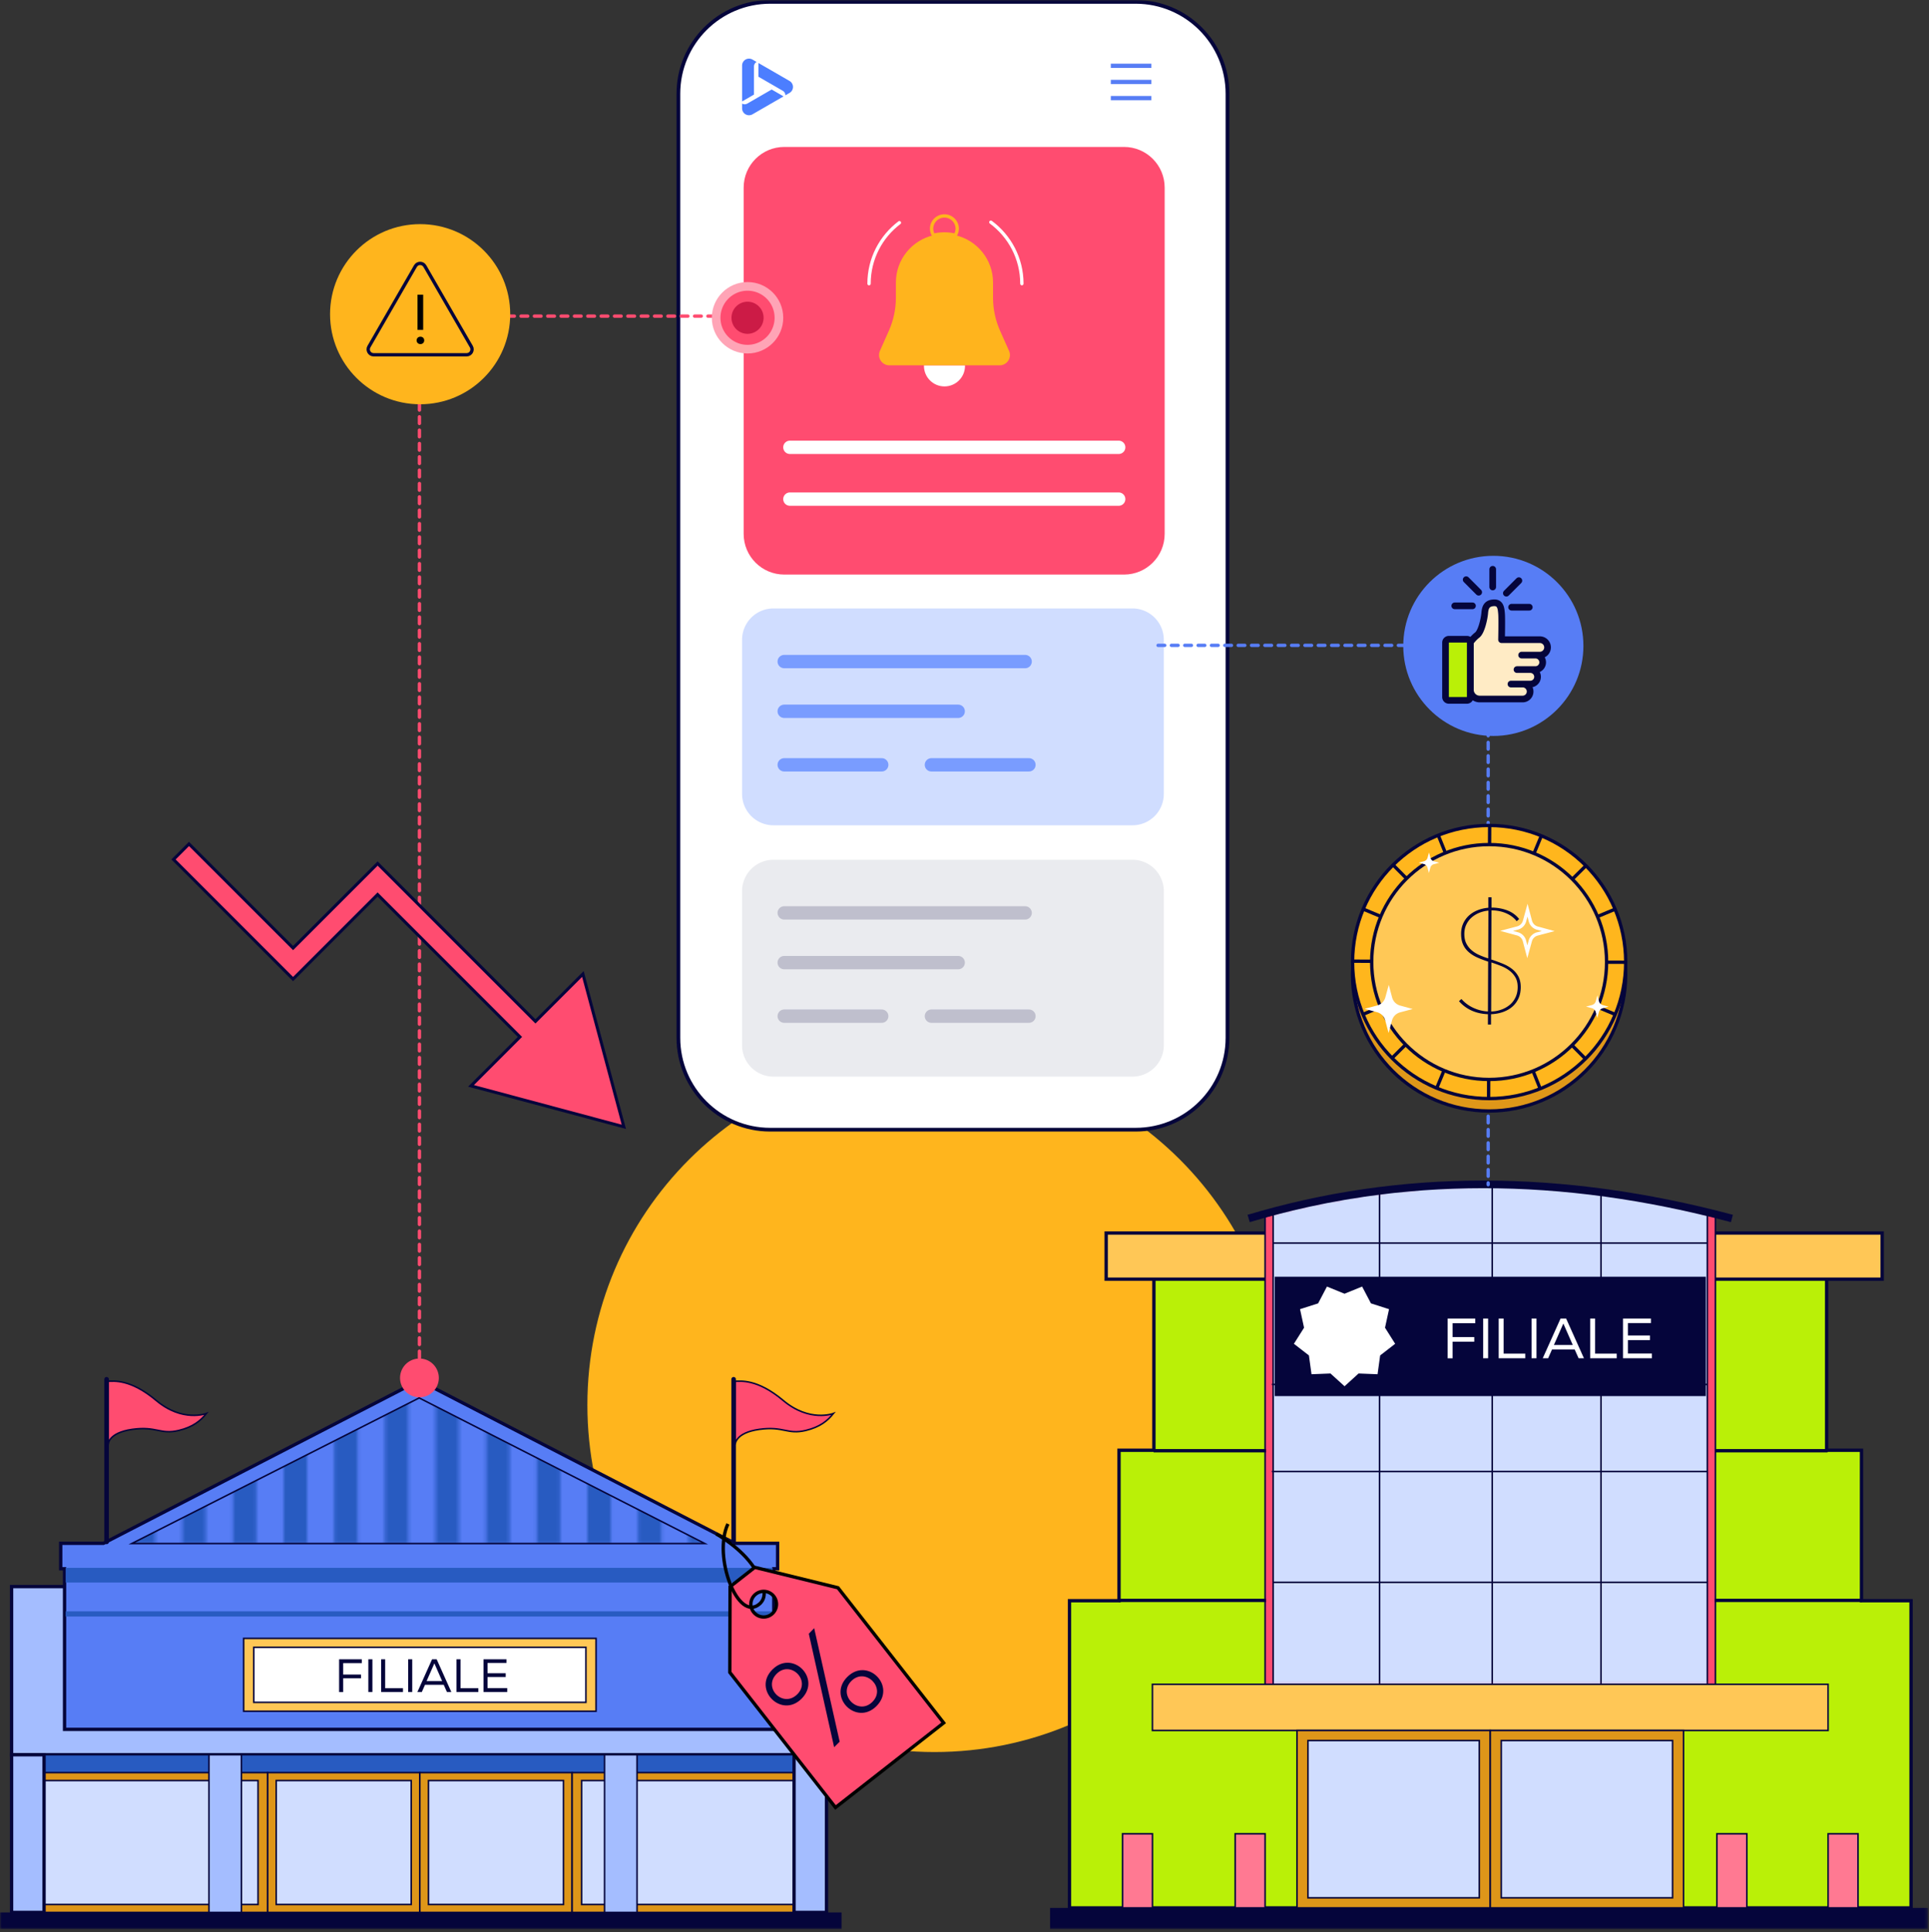
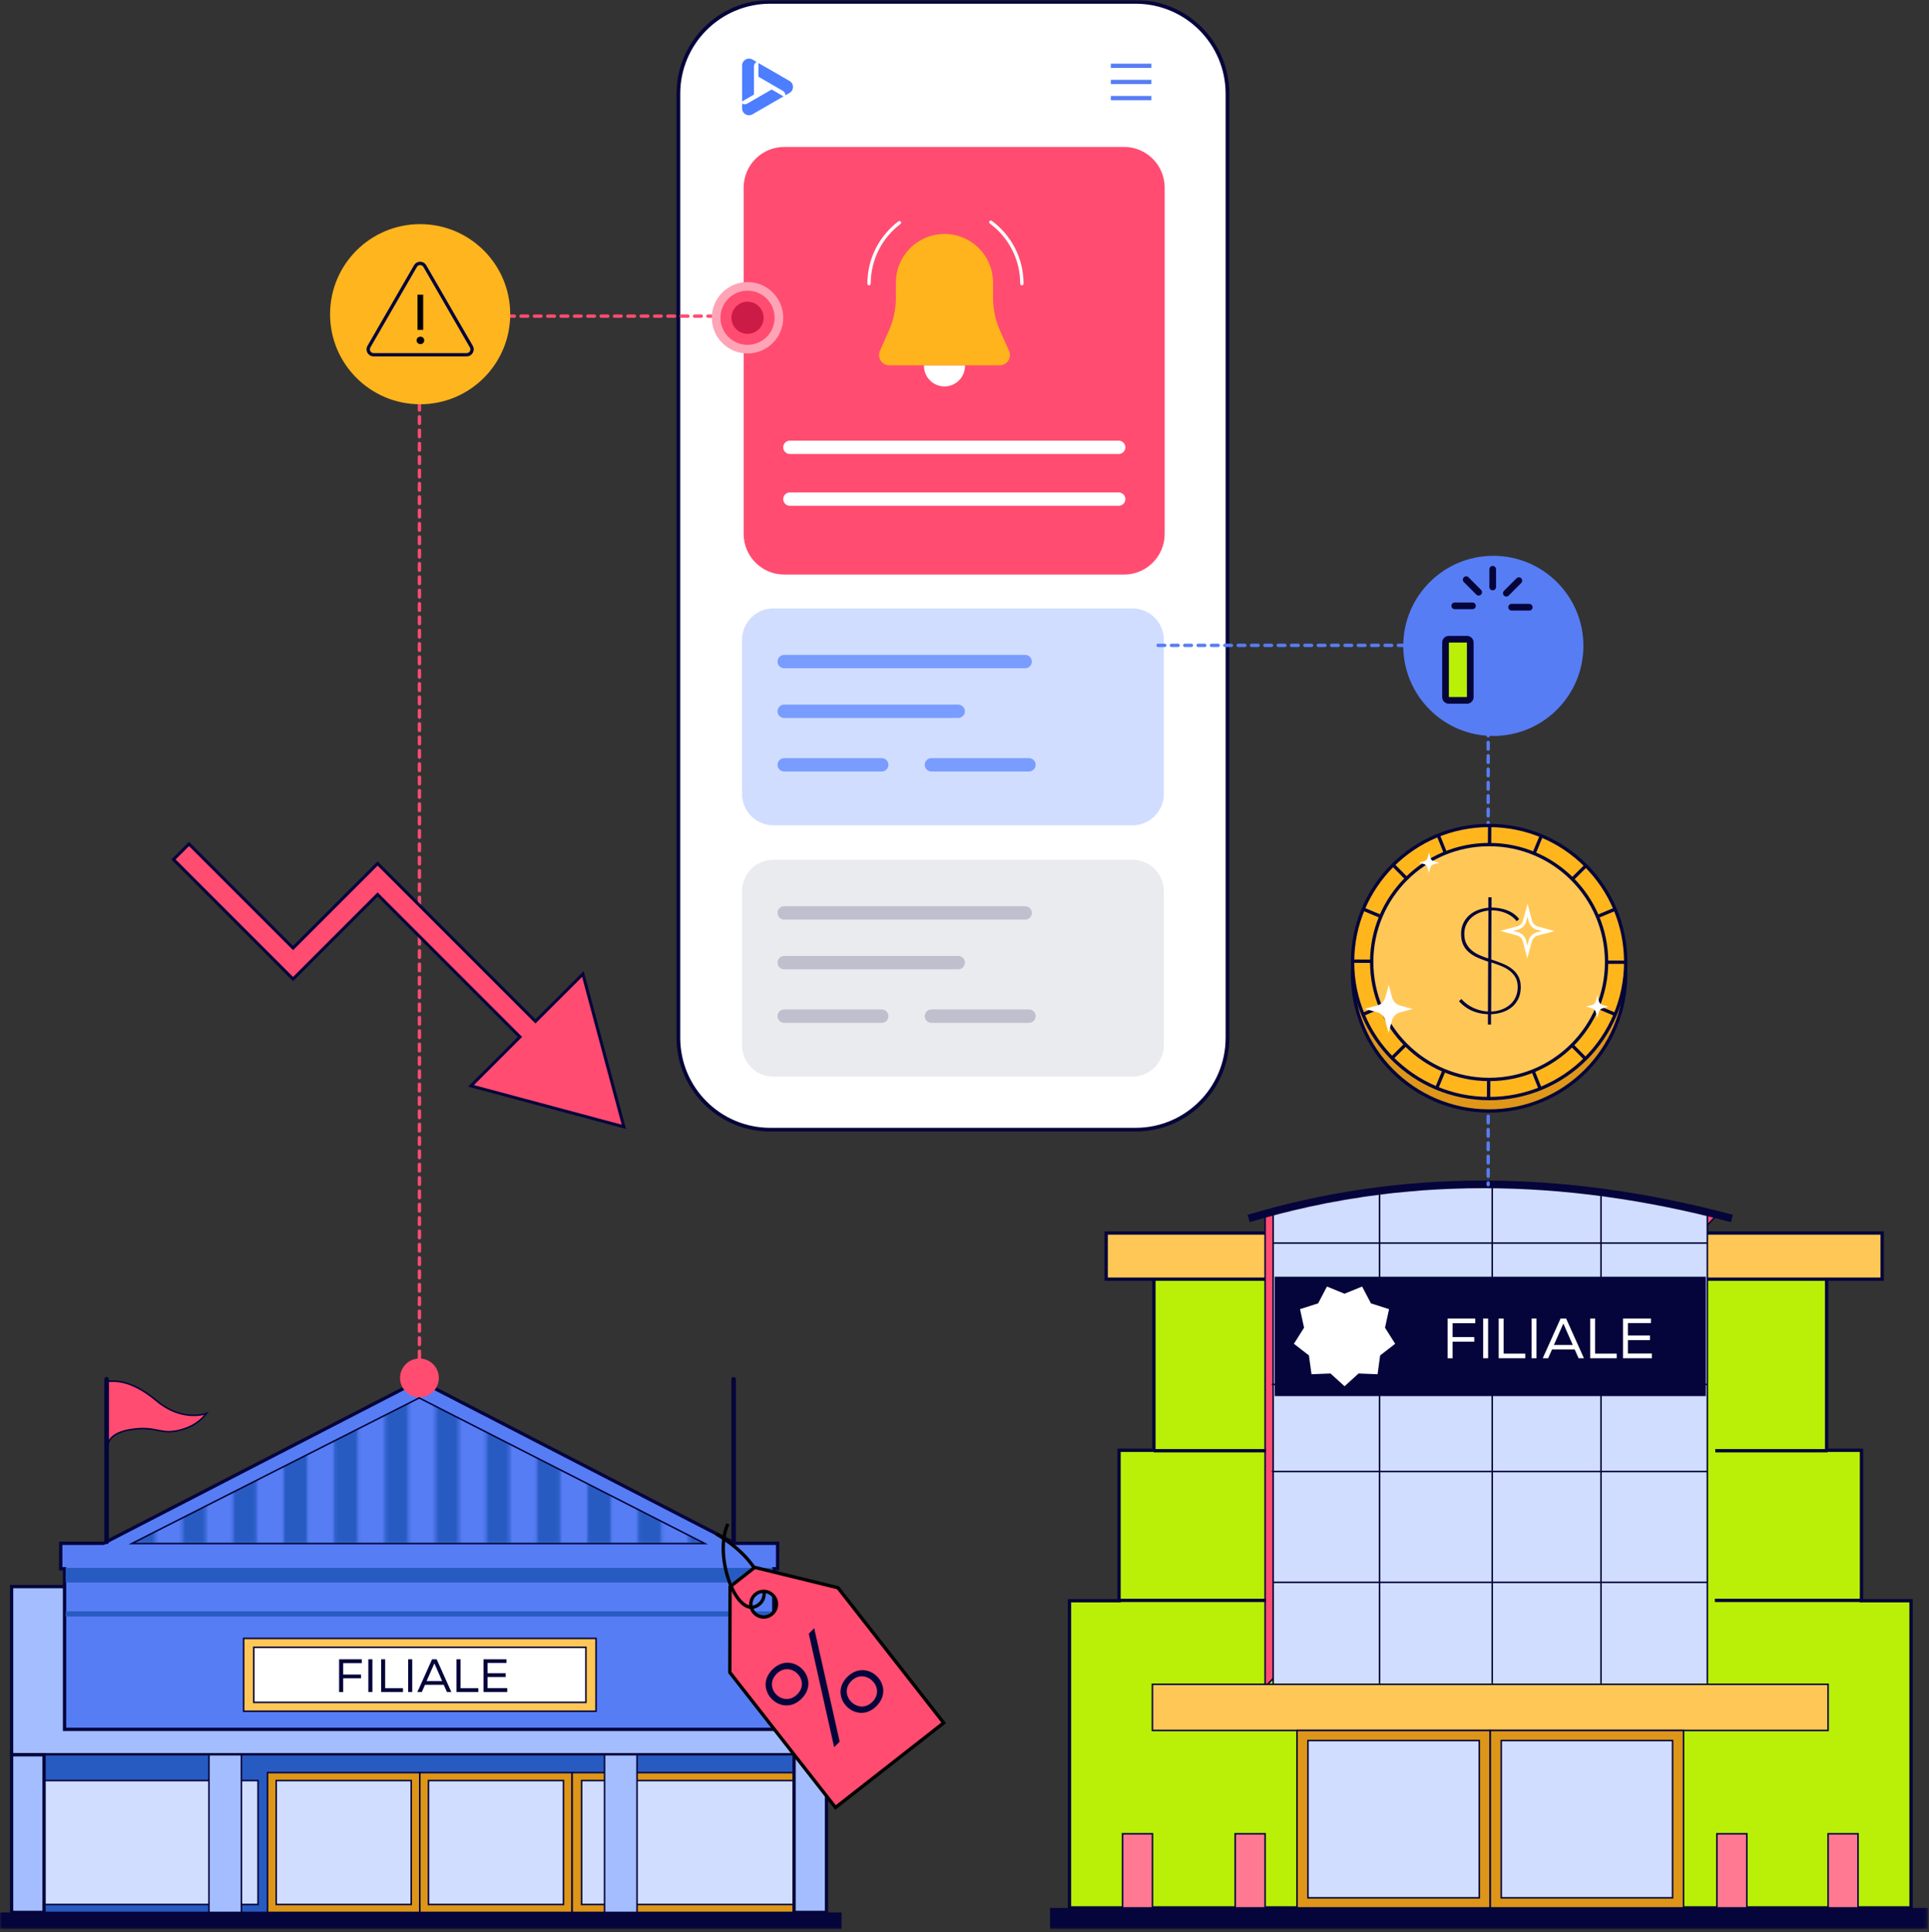
<svg xmlns="http://www.w3.org/2000/svg" width="578" height="579" fill="none" aria-hidden="true" viewBox="0 0 578 579">
  <rect x="0" y="0" width="578" height="579" fill="#333333" stroke="none" />
  <g clip-path="url(#2-3_svg__a)">
    <mask id="2-3_svg__b" width="578" height="579" x="0" y="0" maskUnits="userSpaceOnUse" style="mask-type:luminance">
      <path fill="#fff" d="M577.7 0H0v578.09h577.7z" />
    </mask>
    <g mask="url(#2-3_svg__b)">
-       <path fill="#FFB51D" d="M280 525c57.438 0 104-46.562 104-104s-46.562-104-104-104-104 46.562-104 104 46.562 104 104 104" />
      <path fill="#A4BDFF" stroke="#05053B" stroke-miterlimit="10" d="M247.729 475.42H3.469v50.39h244.26z" />
      <path fill="#285BC1" stroke="#05053B" stroke-miterlimit="10" stroke-width=".46" d="M247.729 525.81H3.469v47.25h244.26z" />
      <path fill="#DE9619" stroke="#05053B" stroke-miterlimit="10" stroke-width=".46" d="M125.79 531.16H80.16v41.9h45.63z" />
      <path fill="#D0DDFF" stroke="#05053B" stroke-miterlimit="10" stroke-width=".46" d="M123.212 533.54h-40.45v37.14h40.45z" />
      <path fill="#DE9619" stroke="#05053B" stroke-miterlimit="10" stroke-width=".46" d="M171.431 531.16h-45.63v41.9h45.63z" />
      <path fill="#D0DDFF" stroke="#05053B" stroke-miterlimit="10" stroke-width=".46" d="M168.841 533.54h-40.45v37.14h40.45z" />
      <path fill="#DE9619" stroke="#05053B" stroke-miterlimit="10" stroke-width=".46" d="M247.35 531.16h-75.92v41.9h75.92z" />
      <path fill="#D0DDFF" stroke="#05053B" stroke-miterlimit="10" stroke-width=".46" d="M244.53 533.54h-70.26v37.14h70.26z" />
-       <path fill="#DE9619" stroke="#05053B" stroke-miterlimit="10" stroke-width=".46" d="M80.169 531.16h-76.7v41.9h76.7z" />
      <path fill="#D0DDFF" stroke="#05053B" stroke-miterlimit="10" stroke-width=".46" d="M77.32 533.54H6.34v37.14h70.98z" />
      <path fill="#A4BDFF" stroke="#05053B" stroke-miterlimit="10" d="M13.199 525.81h-9.73v47.25h9.73zm234.461 0h-9.73v47.25h9.73z" />
      <path fill="#A4BDFF" stroke="#05053B" stroke-miterlimit="10" stroke-width=".46" d="M72.332 525.81h-9.73v47.25h9.73zm118.546 0h-9.73v47.25h9.73z" />
      <path fill="#577DF5" stroke="#05053B" stroke-miterlimit="10" d="M125.601 518.21h106.25v-48.13h1.15v-7.63h-12.81l-94.59-48.8-94.6 48.8h-12.81v7.63h1.15v48.13z" />
      <path fill="#285BC1" d="M231.51 469.81H19.68v4.4h211.83zm0 13.03H19.68v1.55h211.83z" />
      <mask id="2-3_svg__c" width="175" height="45" x="39" y="418" maskUnits="userSpaceOnUse" style="mask-type:luminance">
        <path fill="#fff" d="M39.469 462.67v-43.78h7.02v43.78zm22.19 0v-43.78h-7.02v43.78zm15.17 0v-43.78h-7.02v43.78zm15.17 0v-43.78h-7.02v43.78zm15.17 0v-43.78h-7.02v43.78zm15.17 0v-43.78h-7.02v43.78zm15.17 0v-43.78h-7.02v43.78zm15.17 0v-43.78h-7.02v43.78zm15.17 0v-43.78h-7.02v43.78zm15.17 0v-43.78h-7.02v43.78zm15.17 0v-43.78h-7.02v43.78zm15.17 0v-43.78h-7.02v43.78z" />
      </mask>
      <g mask="url(#2-3_svg__c)">
        <path fill="#285BC1" d="m39.469 462.53 86.13-43.64 85.61 43.64z" />
      </g>
      <path stroke="#05053B" stroke-miterlimit="10" stroke-width=".46" d="m39.469 462.53 86.13-43.64 85.61 43.64z" />
      <path fill="#FFC756" stroke="#05053B" stroke-miterlimit="10" stroke-width=".46" d="M178.6 490.94H73v21.83h105.6z" />
      <path fill="#fff" stroke="#05053B" stroke-miterlimit="10" stroke-width=".46" d="M175.561 493.62h-99.53v16.49h99.53z" />
      <path fill="#05053B" d="M252.16 573.06H0v5.03h252.16z" />
      <path fill="#BAF007" stroke="#05053B" stroke-miterlimit="10" d="M557.771 479.65v-45.08h-10.44V379.3h-201.58v55.27h-10.45v45.08h-14.84v92.06h252.16v-92.06z" />
      <path fill="#FFC756" stroke="#05053B" stroke-miterlimit="10" d="M563.969 369.48h-232.52v13.83h232.52z" />
-       <path fill="#FF4C70" stroke="#05053B" stroke-miterlimit="10" stroke-width=".46" d="M514.01 364.55c-45.39-11.95-90.36-11.64-134.94 0v140.94h134.94z" />
+       <path fill="#FF4C70" stroke="#05053B" stroke-miterlimit="10" stroke-width=".46" d="M514.01 364.55c-45.39-11.95-90.36-11.64-134.94 0v140.94z" />
      <mask id="2-3_svg__d" width="134" height="150" x="380" y="355" maskUnits="userSpaceOnUse" style="mask-type:luminance">
        <path fill="#fff" d="M513.151 363.91c-44.75-11.95-89.08-11.64-133.03 0v140.94h133.03z" />
      </mask>
      <g mask="url(#2-3_svg__d)">
        <path fill="#D0DDFF" d="M413.361 504.85h-31.87v-30.71h31.87zm33.76-30.71h-33.76v30.71h33.76zm32.59 0h-32.59v30.71h32.59zm31.87 0h-31.87v30.71h31.87zm-98.22-101.64h-31.87v101.64h31.87zm33.76 0h-33.76v101.64h33.76zm32.59 0h-32.59v101.64h32.59zm31.87 0h-31.87v101.64h31.87zm-98.22-29.68h-31.87v29.68h31.87zm33.76 0h-33.76v29.68h33.76zm32.59 0h-32.59v29.68h32.59zm31.87 0h-31.87v29.68h31.87z" />
        <path stroke="#05053B" stroke-miterlimit="10" stroke-width=".46" d="M413.361 504.85h-31.87v-30.71m31.87 30.71v-30.71m0 30.71h33.76m-65.63-30.71h31.87m-31.87 0V372.5m31.87 101.64h33.76m-33.76 0V372.5m33.76 132.35v-30.71m0 30.71h32.59m-98.22-132.35h31.87m-31.87 0v-29.68h31.87m33.76 131.32h32.59m-32.59 0V372.5m-33.76 0h33.76m-33.76 0v-29.68m66.35 131.32v30.71m0-30.71h31.87m-31.87 0V372.5m-32.59 0h32.59m-32.59 0v-29.68m32.59 162.03h31.87v-30.71m0 0V372.5m-31.87 0h31.87m-31.87 0v-29.68m31.87 29.68v-29.68h-31.87m-66.35 0h33.76m0 0h32.59m-98.62 72.03h130.49m-130.49 26.1h130.49" />
      </g>
      <path fill="#FFC756" stroke="#05053B" stroke-miterlimit="10" stroke-width=".46" d="M547.769 504.7h-202.46v13.83h202.46z" />
      <path fill="#FF7992" stroke="#05053B" stroke-miterlimit="10" stroke-width=".46" d="M379.072 549.49h-8.97v22.21h8.97zm-33.75 0h-8.97v22.21h8.97zm178.097 0h-8.97v22.21h8.97zm33.321 0h-8.97v22.21h8.97z" />
      <path fill="#05053B" stroke="#05053B" stroke-miterlimit="10" stroke-width=".46" d="M510.89 382.8H382.18v35.31h128.71z" />
      <path fill="#fff" stroke="#05053B" stroke-miterlimit="10" stroke-width=".46" d="m402.878 387.42 5.37-2.19 2.7 5.14 5.53 1.77-1.23 5.67 3.1 4.91-4.59 3.56-.79 5.75-5.8-.23-4.29 3.9-4.3-3.9-5.8.23-.79-5.75-4.59-3.56 3.1-4.91-1.23-5.67 5.53-1.77 2.7-5.14z" />
      <path fill="#fff" d="M433.772 395.1h8.262v1.411h-6.783v4.148h6.494v1.377h-6.494v4.981h-1.479zm10.642 11.9v-11.9h1.479V407zm6.127-11.9v10.523h6.477V407h-7.956v-11.9zm8.366 11.9v-11.9h1.479V407zm8.695-11.9h1.666l5.338 11.9h-1.598l-1.173-2.618h-6.8L463.879 407h-1.615zm3.655 7.922-2.822-6.426-2.822 6.426zm6.694-7.922v10.523h6.477V407h-7.956v-11.9zm8.365 11.9v-11.9h8.364v1.36h-6.902v3.723h6.613v1.377h-6.613v4.029h7.174V407z" />
      <path fill="#DE9619" stroke="#05053B" stroke-miterlimit="10" stroke-width=".46" d="M446.539 518.53h-57.91v53.17h57.91z" />
      <path fill="#D0DDFF" stroke="#05053B" stroke-miterlimit="10" stroke-width=".46" d="M443.252 521.55h-51.33v47.13h51.33z" />
      <path fill="#DE9619" stroke="#05053B" stroke-miterlimit="10" stroke-width=".46" d="M504.449 518.53h-57.91v53.17h57.91z" />
      <path fill="#D0DDFF" stroke="#05053B" stroke-miterlimit="10" stroke-width=".46" d="M501.158 521.55h-51.33v47.13h51.33z" />
      <path stroke="#05053B" stroke-miterlimit="10" stroke-width="2.29" d="M374.141 365.12c45.46-13.63 93.72-13.63 144.8 0" />
      <path fill="#05053B" d="M577.698 571.71h-263.05v6.39h263.05z" />
      <path stroke="#05053B" stroke-miterlimit="10" d="M335.25 479.56h44.08m134.498 0h44.07M345.66 434.71h33.67m134.619 0h33.67" />
      <path stroke="#000" stroke-miterlimit="10" d="M226.06 469.92c-4.07-6.28-11.47-10.28-11.47-10.28" />
      <path fill="#FF4C70" stroke="#000" stroke-miterlimit="10" d="m226.16 469.66-7.41 5.8-.07 25.67 31.67 40.49 32.41-25.36-31.67-40.49zm5.03 14.06a3.837 3.837 0 0 1-5.39-.66 3.837 3.837 0 0 1 .66-5.39 3.837 3.837 0 0 1 5.39.66 3.837 3.837 0 0 1-.66 5.39Z" />
      <path stroke="#000" stroke-miterlimit="10" d="M218.111 456.64c-4.6 9.74 3.03 29.76 9.52 23.94 1-.89 1.39-2.06 1.35-3.39" />
      <path fill="#05053B" d="M240.179 509.02c-6.01 6.01-14.76-2.73-8.74-8.74 6.05-6.05 14.79 2.69 8.74 8.74m-1.27-1.34c4.15-4.15-2.04-10.28-6.19-6.13-4.24 4.24 1.96 10.37 6.19 6.13m3.44-18.13 7.59 34.01 1.66-1.66-7.64-34.02-1.6 1.66zm20.27 21.69c-6.01 6.01-14.76-2.73-8.74-8.74 6.05-6.05 14.79 2.69 8.74 8.74m-1.21-1.28c4.21-4.21-2.11-10.46-6.31-6.25-4.21 4.21 2.11 10.46 6.31 6.25" />
      <path stroke="#05053B" stroke-linecap="round" stroke-miterlimit="10" stroke-width="1.37" d="M31.941 413.3v48.73" />
      <path fill="#FF4C70" stroke="#05053B" stroke-miterlimit="10" stroke-width=".46" d="M32.422 413.9c1.49 0 6.52-.85 14.4 5.77 7.88 6.63 15.03 3.88 15.03 3.88-1.77 2.21-4.07 4.07-8.27 5.08-5.59 1.34-6.63-1.34-13.94-.32s-7.22 4.52-7.22 4.52z" />
      <path stroke="#05053B" stroke-linecap="round" stroke-miterlimit="10" stroke-width="1.37" d="M219.82 413.3v48.73" />
-       <path fill="#FF4C70" stroke="#05053B" stroke-miterlimit="10" stroke-width=".46" d="M220.301 413.9c1.49 0 6.52-.85 14.4 5.77 7.88 6.63 15.03 3.88 15.03 3.88-1.77 2.21-4.07 4.07-8.27 5.08-5.59 1.34-6.63-1.34-13.94-.32s-7.22 4.52-7.22 4.52z" />
      <path fill="#fff" stroke="#05053B" stroke-linecap="round" stroke-linejoin="round" stroke-width="1.12" d="M340.28.56H230.79c-15.199 0-27.52 12.321-27.52 27.52v282.91c0 15.199 12.321 27.52 27.52 27.52h109.49c15.198 0 27.52-12.321 27.52-27.52V28.08c0-15.199-12.322-27.52-27.52-27.52" />
      <path stroke="#577DF5" stroke-miterlimit="10" stroke-width="1.26" d="M332.84 24.55H345m-12.16-4.83H345m-12.16 9.67H345" />
      <path fill="#EAEBEF" d="M339.322 257.63h-107.57a9.4 9.4 0 0 0-9.4 9.4v46.18a9.4 9.4 0 0 0 9.4 9.4h107.57a9.4 9.4 0 0 0 9.4-9.4v-46.18a9.4 9.4 0 0 0-9.4-9.4" />
      <path stroke="#BFBFCD" stroke-linecap="round" stroke-linejoin="round" stroke-width="4" d="M234.98 273.55h72.19m-72.19 14.9h52.13m-52.13 16.04h29.22m14.89 0h29.22" />
      <path fill="#D0DDFF" d="M339.322 182.32h-107.57a9.4 9.4 0 0 0-9.4 9.4v46.18a9.4 9.4 0 0 0 9.4 9.4h107.57a9.4 9.4 0 0 0 9.4-9.4v-46.18a9.4 9.4 0 0 0-9.4-9.4" />
      <path stroke="#799CFF" stroke-linecap="round" stroke-linejoin="round" stroke-width="4" d="M234.98 198.24h72.19m-72.19 14.9h52.13m-52.13 16.04h29.22m14.89 0h29.22" />
      <path fill="#4C7EFF" d="M227.255 18.88v4.112l5.301 3.06-.003.003 1.995 1.151a1.57 1.57 0 0 1 .782 1.355v.001l1.244-.717a2.07 2.07 0 0 0 .001-3.585zm-4.895 12.157v1.428a2.07 2.07 0 0 0 1.035 1.792h.001c.64.37 1.429.37 2.069 0l9.315-5.378-3.561-2.056-7.298 4.212a1.56 1.56 0 0 1-1.561.002m4.343-12.473.004-.002-1.242-.716a2.07 2.07 0 0 0-2.068.001l-.002.001a2.07 2.07 0 0 0-1.035 1.792v10.757l3.561-2.056v-8.423a1.56 1.56 0 0 1 .782-1.354" />
      <path stroke="#FF4C70" stroke-dasharray="2 2" stroke-linecap="round" stroke-linejoin="round" d="M124.121 94.73h119.99" />
      <path stroke="#577DF5" stroke-dasharray="2 2" stroke-linecap="round" stroke-linejoin="round" d="M347 193.38h98.912V355" />
      <path fill="#577DF5" d="M447.459 220.53c14.906 0 26.99-12.084 26.99-26.99s-12.084-26.99-26.99-26.99-26.99 12.084-26.99 26.99 12.084 26.99 26.99 26.99" />
-       <path fill="#FFEBC5" stroke="#05053B" stroke-linecap="round" stroke-linejoin="round" stroke-width="2" d="M440.539 192.52s.84-1.26 2.1-2.24 2.1-4.89 2.24-6.57.56-2.94 2.66-3.08 2.24 1.68 2.38 3.22 0 7.83 0 7.83h11.54a2.311 2.311 0 0 1 0 4.62h-5.52 4.13c1.2 0 2.17.97 2.17 2.17s-.97 2.17-2.17 2.17h-5.52 3.99c1.2 0 2.17.97 2.17 2.17s-.97 2.17-2.17 2.17h-5.8 3.5c1.24 0 2.24 1 2.24 2.24s-1 2.24-2.24 2.24h-12.87c-1.54 0-2.79-1.25-2.79-2.79v-14.13z" />
      <path fill="#BAF007" stroke="#05053B" stroke-linecap="round" stroke-linejoin="round" stroke-width="2" d="M439.543 191.55h-5.41a1 1 0 0 0-1 1v16.32a1 1 0 0 0 1 1h5.41a1 1 0 0 0 1-1v-16.32a1 1 0 0 0-1-1" />
      <path stroke="#05053B" stroke-linecap="round" stroke-linejoin="round" stroke-width="2" d="M447.273 170.58v5.31m7.836-1.9-3.75 3.76m6.871 4.2h-5.3m-13.61-8.25 3.75 3.76m-7.172 4.08h5.31" />
      <path fill="#DF9719" stroke="#05053B" stroke-miterlimit="10" d="M446.182 332.91c22.599 0 40.92-18.32 40.92-40.92 0-22.599-18.321-40.92-40.92-40.92-22.6 0-40.92 18.321-40.92 40.92 0 22.6 18.32 40.92 40.92 40.92Z" />
      <path fill="#FFB61D" stroke="#05053B" stroke-miterlimit="10" d="M446.201 329.19c22.6 0 40.92-18.32 40.92-40.92 0-22.599-18.32-40.92-40.92-40.92-22.599 0-40.92 18.321-40.92 40.92 0 22.6 18.321 40.92 40.92 40.92Z" />
      <path fill="#FFC856" stroke="#05053B" stroke-miterlimit="10" d="M446.202 323.46c19.435 0 35.19-15.755 35.19-35.19s-15.755-35.19-35.19-35.19-35.19 15.755-35.19 35.19 15.755 35.19 35.19 35.19Z" />
      <path stroke="#05053B" stroke-miterlimit="10" d="m446.358 247.34-.03 5.62m-.269 70.44-.02 5.62m29.15-69.61-3.99 3.96m-49.998 49.62-3.99 3.96m69.831-28.61-5.62-.02m-70.443-.28-5.62-.02m69.601 29.15-3.96-3.99m-49.61-50-3.96-3.99m44 66.88-2.09-5.21m-26.279-65.36-2.1-5.21m-.41 75.62 2.16-5.2m26.98-65.06 2.15-5.2M408.5 303.9l5.19-2.17m65.009-27.1 5.19-2.17m-75.377-.03 5.19 2.17m64.989 27.16 5.19 2.17" />
      <path fill="#fff" d="m429.64 258.09 1.6.44-1.61.43c-.51.13-.9.53-1.04 1.03l-.44 1.6-.43-1.61c-.13-.51-.53-.9-1.03-1.04l-1.6-.44 1.61-.43c.51-.13.9-.53 1.04-1.03l.44-1.6.43 1.61c.13.51.53.9 1.03 1.04m-10.092 43.23 3.75 1.03-3.76 1a3.43 3.43 0 0 0-2.44 2.42l-1.03 3.75-1-3.76a3.43 3.43 0 0 0-2.42-2.44l-3.75-1.03 3.76-1a3.43 3.43 0 0 0 2.44-2.42l1.03-3.75 1 3.76a3.43 3.43 0 0 0 2.42 2.44m60.692-.15 1.77.48-1.77.47c-.56.15-1 .58-1.15 1.14l-.48 1.77-.47-1.77c-.15-.56-.58-1-1.14-1.15l-1.77-.48 1.77-.47c.56-.15 1-.58 1.15-1.14l.48-1.77.47 1.77c.15.56.58 1 1.14 1.15" />
      <path stroke="#fff" stroke-miterlimit="10" d="m460.651 278.11 3.25.89-3.26.86a2.97 2.97 0 0 0-2.11 2.09l-.89 3.25-.86-3.26a2.97 2.97 0 0 0-2.09-2.11l-3.25-.89 3.26-.86a2.97 2.97 0 0 0 2.11-2.09l.89-3.25.86 3.26a2.97 2.97 0 0 0 2.09 2.11Z" />
      <path fill="#05053B" d="M446.79 307.01h-.96l.01-3.1c-1.83-.07-3.47-.44-4.93-1.11s-2.71-1.61-3.75-2.8l.74-.65a10.7 10.7 0 0 0 3.66 2.69c1.4.63 2.83.98 4.28 1.04l.06-14.93c-1.19-.38-2.28-.8-3.28-1.25s-1.86-1-2.58-1.64-1.28-1.4-1.66-2.27c-.39-.87-.58-1.93-.58-3.18 0-1.13.21-2.16.62-3.07s.98-1.7 1.7-2.37c.73-.66 1.58-1.2 2.57-1.6s2.07-.66 3.26-.77v-3.13h.97v3.09c1.67 0 3.23.28 4.68.82 1.45.55 2.65 1.41 3.6 2.61l-.74.65c-.81-1.02-1.86-1.82-3.17-2.38-1.3-.57-2.77-.86-4.39-.87l-.06 14.72c1.24.41 2.4.84 3.47 1.27 1.07.44 2 .97 2.8 1.6.79.63 1.42 1.39 1.88 2.27.46.89.69 1.96.68 3.2s-.23 2.37-.69 3.35c-.46.99-1.08 1.82-1.88 2.5s-1.74 1.2-2.83 1.58c-1.09.37-2.25.58-3.5.64v3.09-.01zm-.82-34.14c-.93.08-1.82.3-2.68.64s-1.62.81-2.29 1.38c-.67.58-1.21 1.28-1.61 2.1-.41.82-.62 1.78-.62 2.85 0 1.13.19 2.09.6 2.88.4.79.93 1.46 1.6 2.03.66.57 1.42 1.04 2.28 1.42.85.38 1.74.72 2.67 1.01l.06-14.32zm.84 30.22c1.07-.02 2.09-.21 3.04-.56.96-.34 1.8-.82 2.53-1.43s1.3-1.36 1.73-2.26c.42-.9.64-1.91.64-3.05s-.22-2.09-.66-2.88a6.9 6.9 0 0 0-1.77-2.03c-.74-.57-1.58-1.04-2.54-1.42-.95-.38-1.93-.73-2.91-1.06l-.06 14.67z" />
      <path fill="#FF4C70" d="M336.798 44.03h-101.79c-6.727 0-12.18 5.453-12.18 12.18v103.78c0 6.727 5.453 12.18 12.18 12.18h101.79c6.727 0 12.18-5.453 12.18-12.18V56.21c0-6.727-5.453-12.18-12.18-12.18" />
      <path stroke="#fff" stroke-linecap="round" stroke-linejoin="round" d="M296.891 66.58c5.64 4.17 9.3 10.87 9.3 18.42m-45.793.01c0-7.47 3.57-14.1 9.1-18.28" />
      <path fill="#fff" d="M282.972 109.46h-6.12v.18c0 3.4 2.75 6.15 6.15 6.15s6.15-2.75 6.15-6.15v-.18z" />
-       <path stroke="#FFB41D" stroke-linecap="round" stroke-linejoin="round" d="M283.011 70.11c1.11 0 2.19.13 3.23.37.37-.59.58-1.28.58-2.02a3.841 3.841 0 0 0-7.68 0c0 .74.21 1.44.58 2.02 1.04-.24 2.12-.37 3.23-.37z" />
      <path fill="#FFB41D" d="m302.331 105.12-2.68-6.02c-1.38-3.11-2.1-6.47-2.1-9.88v-4.57c0-6.92-4.83-12.7-11.3-14.17-1.04-.24-2.12-.37-3.23-.37h-.05c-1.11 0-2.19.13-3.23.37-6.47 1.47-11.3 7.25-11.3 14.17v4.57c0 3.4-.72 6.77-2.1 9.88l-2.68 6.02c-.91 2.04.59 4.35 2.82 4.35h33.04c2.24 0 3.73-2.3 2.82-4.35z" />
      <path stroke="#fff" stroke-linecap="round" stroke-linejoin="round" stroke-width="4" d="M236.68 134.04h98.52m-98.52 15.52h98.52" />
      <path fill="#FFA4B6" d="M223.989 105.92c5.91 0 10.7-4.791 10.7-10.7 0-5.91-4.79-10.7-10.7-10.7s-10.7 4.79-10.7 10.7 4.791 10.7 10.7 10.7" />
      <path fill="#FF4C70" d="M223.989 103.33a8.11 8.11 0 1 0 0-16.22 8.11 8.11 0 0 0 0 16.22" />
      <path fill="#CC1B46" d="M223.99 100.03a4.81 4.81 0 1 0 0-9.62 4.81 4.81 0 0 0 0 9.62" />
      <path stroke="#FF4C70" stroke-dasharray="2 2" stroke-linecap="round" stroke-linejoin="round" d="M125.68 406.89V91.01" />
      <path fill="#FF4C70" d="M125.681 418.71a5.81 5.81 0 1 0 0-11.62 5.81 5.81 0 0 0 0 11.62" />
      <path fill="#FFB51D" d="M125.888 121.14c14.907 0 26.99-12.084 26.99-26.99s-12.083-26.99-26.99-26.99-26.99 12.084-26.99 26.99 12.084 26.99 26.99 26.99" />
      <path fill="#FFB51D" stroke="#05053B" stroke-miterlimit="10" d="m110.55 103.87 13.93-24.13c.63-1.09 2.2-1.09 2.82 0l13.93 24.13c.63 1.09-.16 2.44-1.41 2.44h-27.86c-1.25 0-2.04-1.36-1.41-2.44Z" />
      <path fill="#000" d="M127.11 102c0 1.48-2.27 1.48-2.27 0s2.27-1.48 2.27 0m-.308-13.7h-1.7v10.55h1.7z" />
      <path fill="#FF4C70" stroke="#05053B" stroke-miterlimit="10" stroke-width=".91" d="m186.928 337.65-12.27-45.8-14.22 14.21-47.29-47.3-25.33 25.32-31.19-31.19-4.64 4.65 35.83 35.84 25.33-25.33 42.65 42.66-14.67 14.67z" />
      <path fill="#05053B" d="M101.607 497.2h6.804v1.162h-5.586v3.416h5.348v1.134h-5.348v4.102h-1.218zm8.763 9.8v-9.8h1.218v9.8zm5.046-9.8v8.666h5.334V507h-6.552v-9.8zm6.89 9.8v-9.8h1.218v9.8zm7.16-9.8h1.372l4.396 9.8h-1.316l-.966-2.156h-5.6L126.4 507h-1.33zm3.01 6.524-2.324-5.292-2.324 5.292zm5.513-6.524v8.666h5.334V507h-6.552v-9.8zm6.889 9.8v-9.8h6.888v1.12h-5.684v3.066h5.446v1.134h-5.446v3.318h5.908V507z" />
    </g>
  </g>
  <defs>
    <clipPath id="2-3_svg__a">
      <path fill="#fff" d="M0 0h578v579H0z" />
    </clipPath>
  </defs>
</svg>